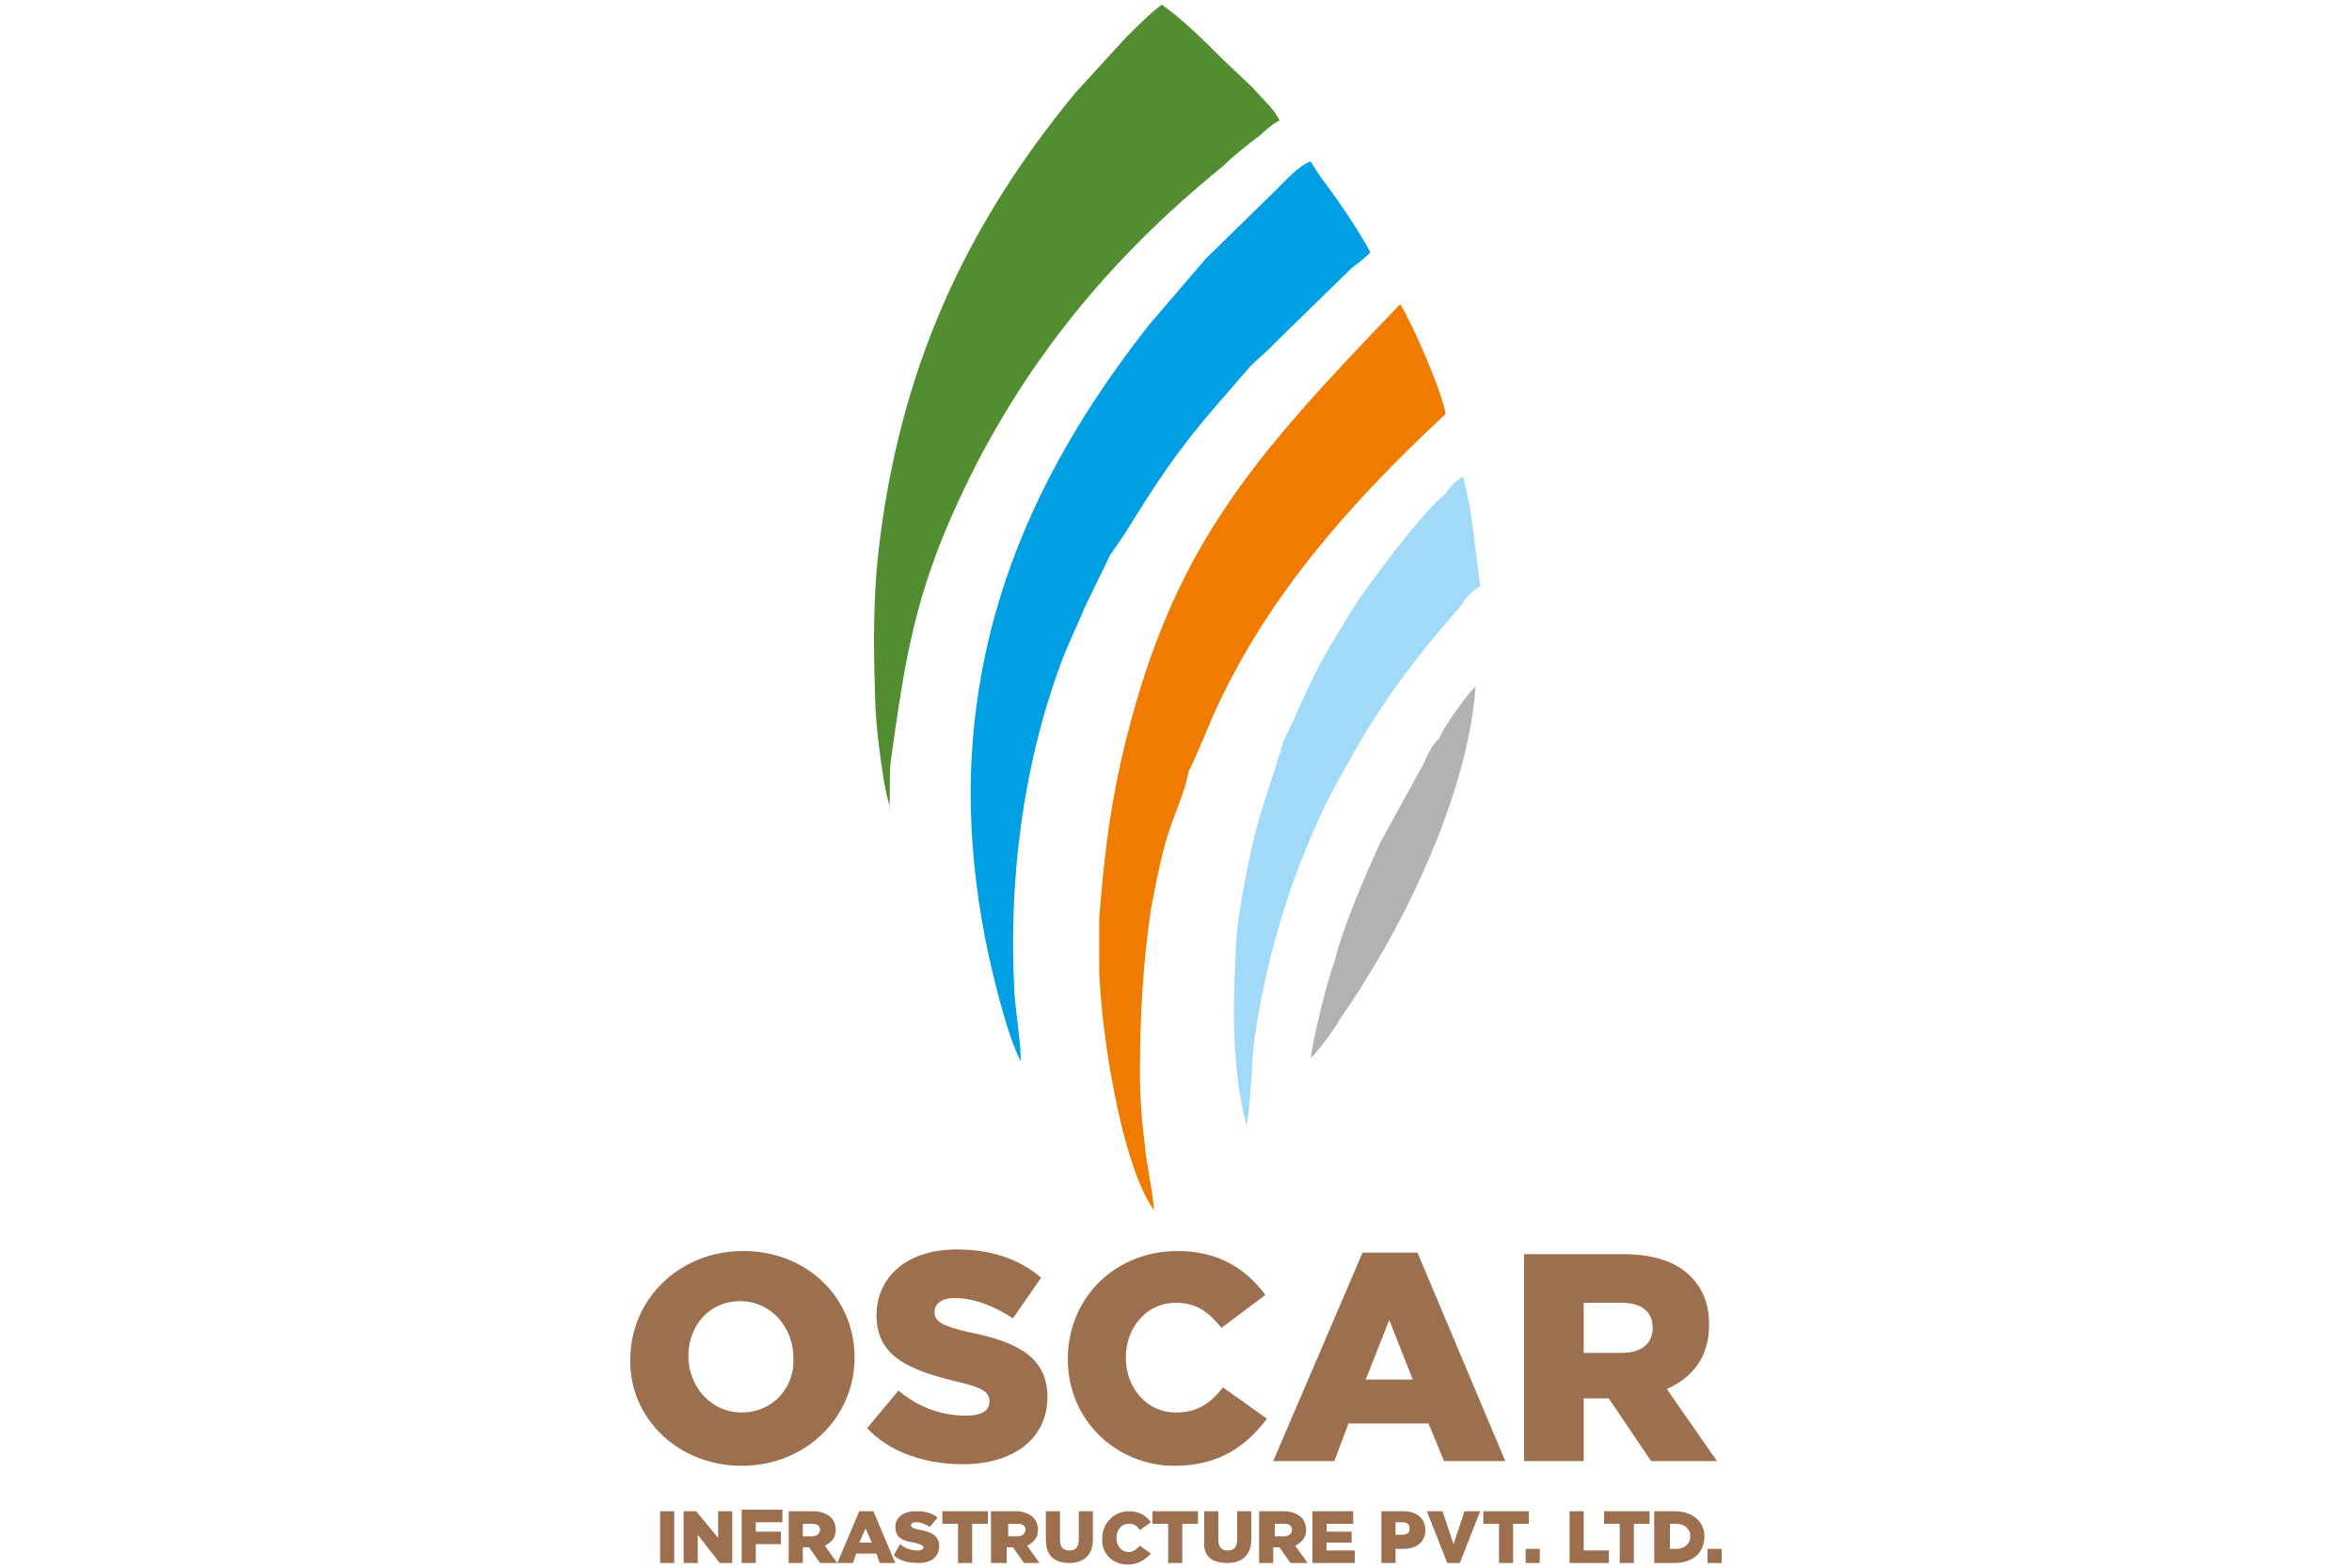
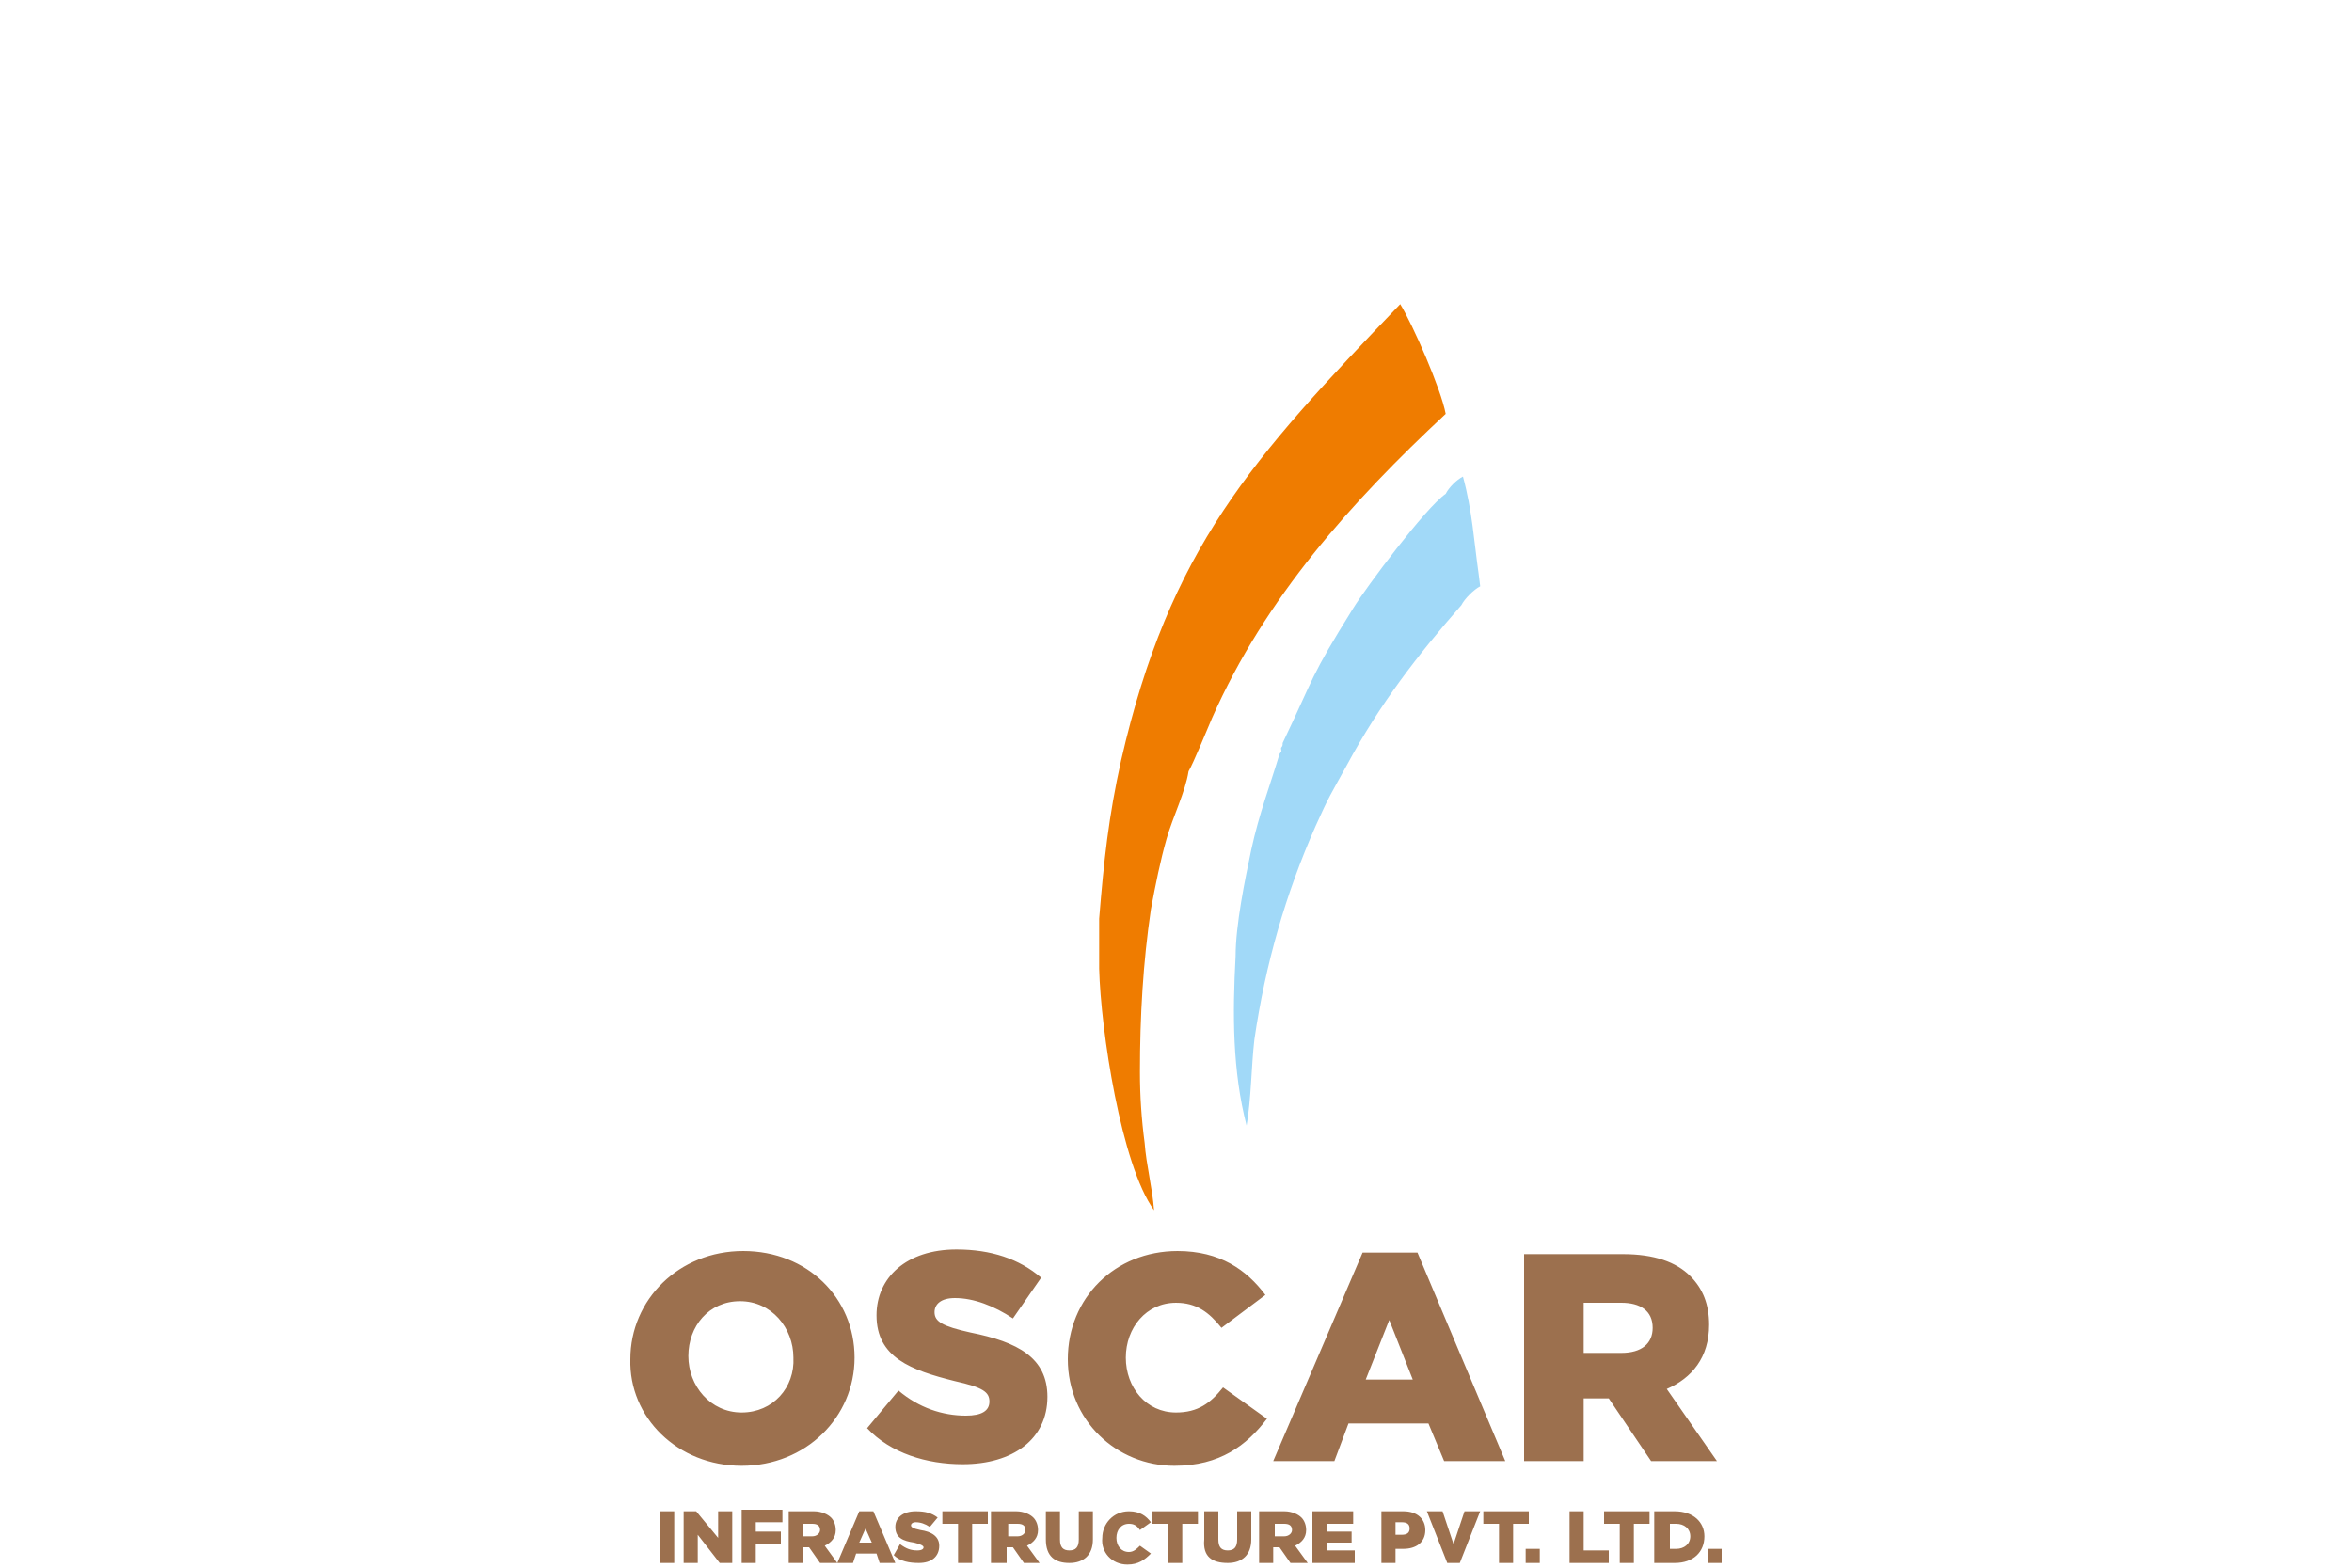
<svg xmlns="http://www.w3.org/2000/svg" version="1.1" id="Layer_1" x="0" y="0" viewBox="0 0 150 100" style="enable-background:new 0 0 150 100" xml:space="preserve">
  <style>.st5{fill-rule:evenodd;clip-rule:evenodd;fill:#9c704e}</style>
-   <path d="M91.8 47.1c.1-.5 1.9-3 2.3-3.3-.4 6.1-3.8 13.6-7 18.7-.6 1-1.1 1.7-1.7 2.6-.4.7-1.3 1.9-1.8 2.4.1-1.1 1.1-5.2 1.5-6.1.5-2.2 2-5.6 2.9-7.6l2.8-5.1c.2-.5.6-1.3 1-1.6" style="fill-rule:evenodd;clip-rule:evenodd;fill:#b1b2b3" />
  <path d="m94.3 36.6.1.8c-.4.2-1 .8-1.2 1.2-2.8 3.2-5.2 6.3-7.3 10.2-1.1 2-1.1 1.9-2 3.9C82 57 80.7 61.5 80 66.3c-.2 1.7-.2 3.8-.5 5.5-.9-3.5-.9-7.1-.7-10.8 0-2 .6-4.9 1-6.8.5-2.3 1.2-4.1 1.8-6.1.2-.3.1-.1.1-.4 0 0 .1-.1.1-.2v-.1c2.1-4.4 1.7-4.1 4.5-8.6.8-1.3 4.6-6.4 5.9-7.3.2-.4.7-.9 1.1-1.1.6 2.2.7 4.1 1 6.2" style="fill-rule:evenodd;clip-rule:evenodd;fill:#a1d9f8" />
-   <path d="m70.8 35.4-1.6 3.3c-.5 1.2-1 2.2-1.5 3.5-2.5 6.7-3.4 14.1-3 21.2.1 1.4.4 3 .4 4.3-.9-1.7-1.9-5.9-2.3-8-.6-3.1-.9-6.2-.9-9.3.1-11.7 4.7-21.2 11.4-29.7l3.6-4.2 4.6-4.5c.5-.5 1.4-1.5 2.1-1.7.2.4.7 1.1 1 1.5.9 1.2 2.1 3 2.8 4.3-.3.3-.8.7-1.2 1L82 21.2c-.8.8-1.3 1.3-2.2 2.1l-2 2.3c-2.7 3.1-4 5.1-6.1 8.5l-.9 1.3z" style="fill-rule:evenodd;clip-rule:evenodd;fill:#009ee3" />
-   <path d="M61.2 31.8c-2.9 6.2-3.5 10.4-4.4 16.8-.1.9 0 2.1-.1 3.1v-.4c0-.1-.1-.3-.1-.4-.1-.3-.1-.6-.2-.9-.3-1.9-.6-4.1-.6-6-.1-2.8-.1-5.8.2-8.6 1.3-11.7 5.5-20.9 12.6-29.5l3.2-3.5c.5-.5 1.7-1.7 2.3-2.1 1.3.9 2.8 2.4 3.9 3.5l1.9 1.8c.6.7 1.5 1.5 1.7 2.1-.3.1-.9.6-1.2.9-.8.6-1.7 1.3-2.4 2-7.3 5.9-12.9 12.8-16.8 21.2" style="fill-rule:evenodd;clip-rule:evenodd;fill:#528e31" />
  <path d="M72.7 68.4c0 1.5.1 3 .3 4.5.1 1.4.5 2.9.6 4.3-2.1-2.9-3.4-11.5-3.5-15.4v-3.2c.3-3.7.6-6.5 1.4-10.1 3.1-13.5 8.3-19.2 17.8-29.1.8 1.3 2.6 5.4 2.9 7-6 5.6-11.5 11.7-14.9 19.4-.3.7-1.2 2.9-1.5 3.4-.2 1.3-1 2.9-1.4 4.3-.4 1.4-.7 2.9-1 4.5-.5 3.4-.7 6.8-.7 10.4" style="fill-rule:evenodd;clip-rule:evenodd;fill:#ef7c00" />
  <path class="st5" d="M101 86.3v-3.2h2.4c1.2 0 2 .5 2 1.6 0 1-.7 1.6-2 1.6H101zm-3.7 6.9h3.7v-4h1.6l2.7 4h4.2l-3.2-4.6c1.6-.7 2.7-2 2.7-4.1 0-1.3-.4-2.3-1.2-3.1-.9-.9-2.3-1.4-4.3-1.4h-6.3v13.2zM87.1 88l1.5-3.8 1.5 3.8h-3zm-5.9 5.2h3.9l.9-2.4h5.1l1 2.4H96l-5.6-13.3h-3.5l-5.7 13.3zm-6.3.3c2.9 0 4.6-1.3 5.9-3l-2.8-2c-.8 1-1.6 1.6-3 1.6-1.9 0-3.2-1.6-3.2-3.5s1.3-3.5 3.2-3.5c1.3 0 2.1.6 2.9 1.6l2.8-2.1c-1.2-1.6-2.9-2.8-5.6-2.8-4 0-7 3-7 6.9 0 3.9 3.1 6.8 6.8 6.8zm-13.5-.1c3.2 0 5.4-1.6 5.4-4.3 0-2.5-1.9-3.5-4.9-4.1-1.8-.4-2.3-.7-2.3-1.3 0-.5.4-.9 1.3-.9 1.2 0 2.5.5 3.7 1.3l1.8-2.6c-1.4-1.2-3.2-1.8-5.4-1.8-3.2 0-5.1 1.8-5.1 4.2 0 2.7 2.2 3.5 5 4.2 1.8.4 2.2.7 2.2 1.3 0 .6-.5.9-1.5.9-1.5 0-3-.5-4.3-1.6l-2 2.4c1.5 1.6 3.8 2.3 6.1 2.3zm-14.1-3.3c-2 0-3.4-1.7-3.4-3.6 0-1.9 1.3-3.5 3.3-3.5 2 0 3.4 1.7 3.4 3.6.1 1.9-1.3 3.5-3.3 3.5zm0 3.4c4.1 0 7.2-3.1 7.2-6.9 0-3.8-3-6.8-7.1-6.8s-7.2 3.1-7.2 6.9c-.1 3.7 3 6.8 7.1 6.8zM108.9 99.7h.9v-.9h-.9v.9zm-2.4-.8v-1.7h.4c.5 0 .9.3.9.8s-.4.8-.9.8h-.4zm-.9.8h1.2c1.2 0 1.9-.7 1.9-1.7 0-.9-.7-1.6-1.9-1.6h-1.3v3.3zm-2.3 0h.9v-2.5h1v-.8h-2.9v.8h1v2.5zm-3.2 0h2.5v-.8H101v-2.5h-.9v3.3zm-2.8 0h.9v-.9h-.9v.9zm-1.7 0h.9v-2.5h1v-.8h-2.9v.8h1v2.5zm-3.3 0h.8l1.3-3.3h-1l-.7 2.1-.7-2.1h-1l1.3 3.3zM89 98v-.9h.4c.3 0 .5.1.5.4 0 .3-.2.4-.5.4H89zm-.9 1.7h.9v-.9h.5c.8 0 1.4-.4 1.4-1.2 0-.7-.5-1.2-1.4-1.2h-1.4v3.3zm-4.4 0h2.7v-.8h-1.8v-.5h1.6v-.7h-1.6v-.5h1.7v-.8h-2.6v3.3zM81.3 98v-.8h.6c.3 0 .5.1.5.4 0 .2-.2.4-.5.4h-.6zm-1 1.7h.9v-1h.4l.7 1h1.1l-.8-1.1c.4-.2.7-.5.7-1 0-.3-.1-.6-.3-.8-.2-.2-.6-.4-1.1-.4h-1.6v3.3zm-2 0c.9 0 1.5-.5 1.5-1.5v-1.8h-.9v1.8c0 .5-.2.7-.6.7-.4 0-.6-.2-.6-.7v-1.8h-.9v1.8c-.1 1.1.5 1.5 1.5 1.5zm-3.8 0h.9v-2.5h1v-.8h-2.9v.8h1v2.5zm-2.6.1c.7 0 1.1-.3 1.5-.7l-.7-.5c-.2.2-.4.4-.7.4-.5 0-.8-.4-.8-.9s.3-.9.8-.9c.3 0 .5.1.7.4l.7-.5c-.3-.4-.7-.7-1.4-.7-1 0-1.7.8-1.7 1.7-.1.9.6 1.7 1.6 1.7zm-3.7-.1c.9 0 1.5-.5 1.5-1.5v-1.8h-.9v1.8c0 .5-.2.7-.6.7-.4 0-.6-.2-.6-.7v-1.8h-.9v1.8c0 1.1.6 1.5 1.5 1.5zM64.3 98v-.8h.6c.3 0 .5.1.5.4 0 .2-.2.4-.5.4h-.6zm-1 1.7h.9v-1h.4l.7 1h1l-.8-1.1c.4-.2.7-.5.7-1 0-.3-.1-.6-.3-.8-.2-.2-.6-.4-1.1-.4h-1.6v3.3zm-2.2 0h.9v-2.5h1v-.8h-2.9v.8h1v2.5zm-2.5 0c.8 0 1.3-.4 1.3-1.1 0-.6-.5-.9-1.2-1-.5-.1-.6-.2-.6-.3 0-.1.1-.2.3-.2.3 0 .6.1.9.3l.5-.6c-.4-.3-.8-.4-1.4-.4-.8 0-1.3.4-1.3 1 0 .7.5.9 1.2 1 .4.1.6.2.6.3 0 .1-.1.2-.4.2-.4 0-.7-.1-1.1-.4l-.4.7c.4.4 1 .5 1.6.5zm-3.8-1.3.4-.9.4.9h-.8zm-1.4 1.3h1l.2-.6h1.3l.2.6h1l-1.4-3.3h-.9l-1.4 3.3zM51.2 98v-.8h.6c.3 0 .5.1.5.4 0 .2-.2.4-.5.4h-.6zm-.9 1.7h.9v-1h.4l.7 1h1.1l-.8-1.1c.4-.2.7-.5.7-1 0-.3-.1-.6-.3-.8-.2-.2-.6-.4-1.1-.4h-1.6v3.3zm-3 0h.9v-1.2h1.6v-.8h-1.6v-.6h1.7v-.8h-2.6v3.4zm-3.7 0h.9v-1.8l1.4 1.8h.8v-3.3h-.9v1.7l-1.4-1.7h-.8v3.3zm-1.5 0h.9v-3.3h-.9v3.3z" />
</svg>